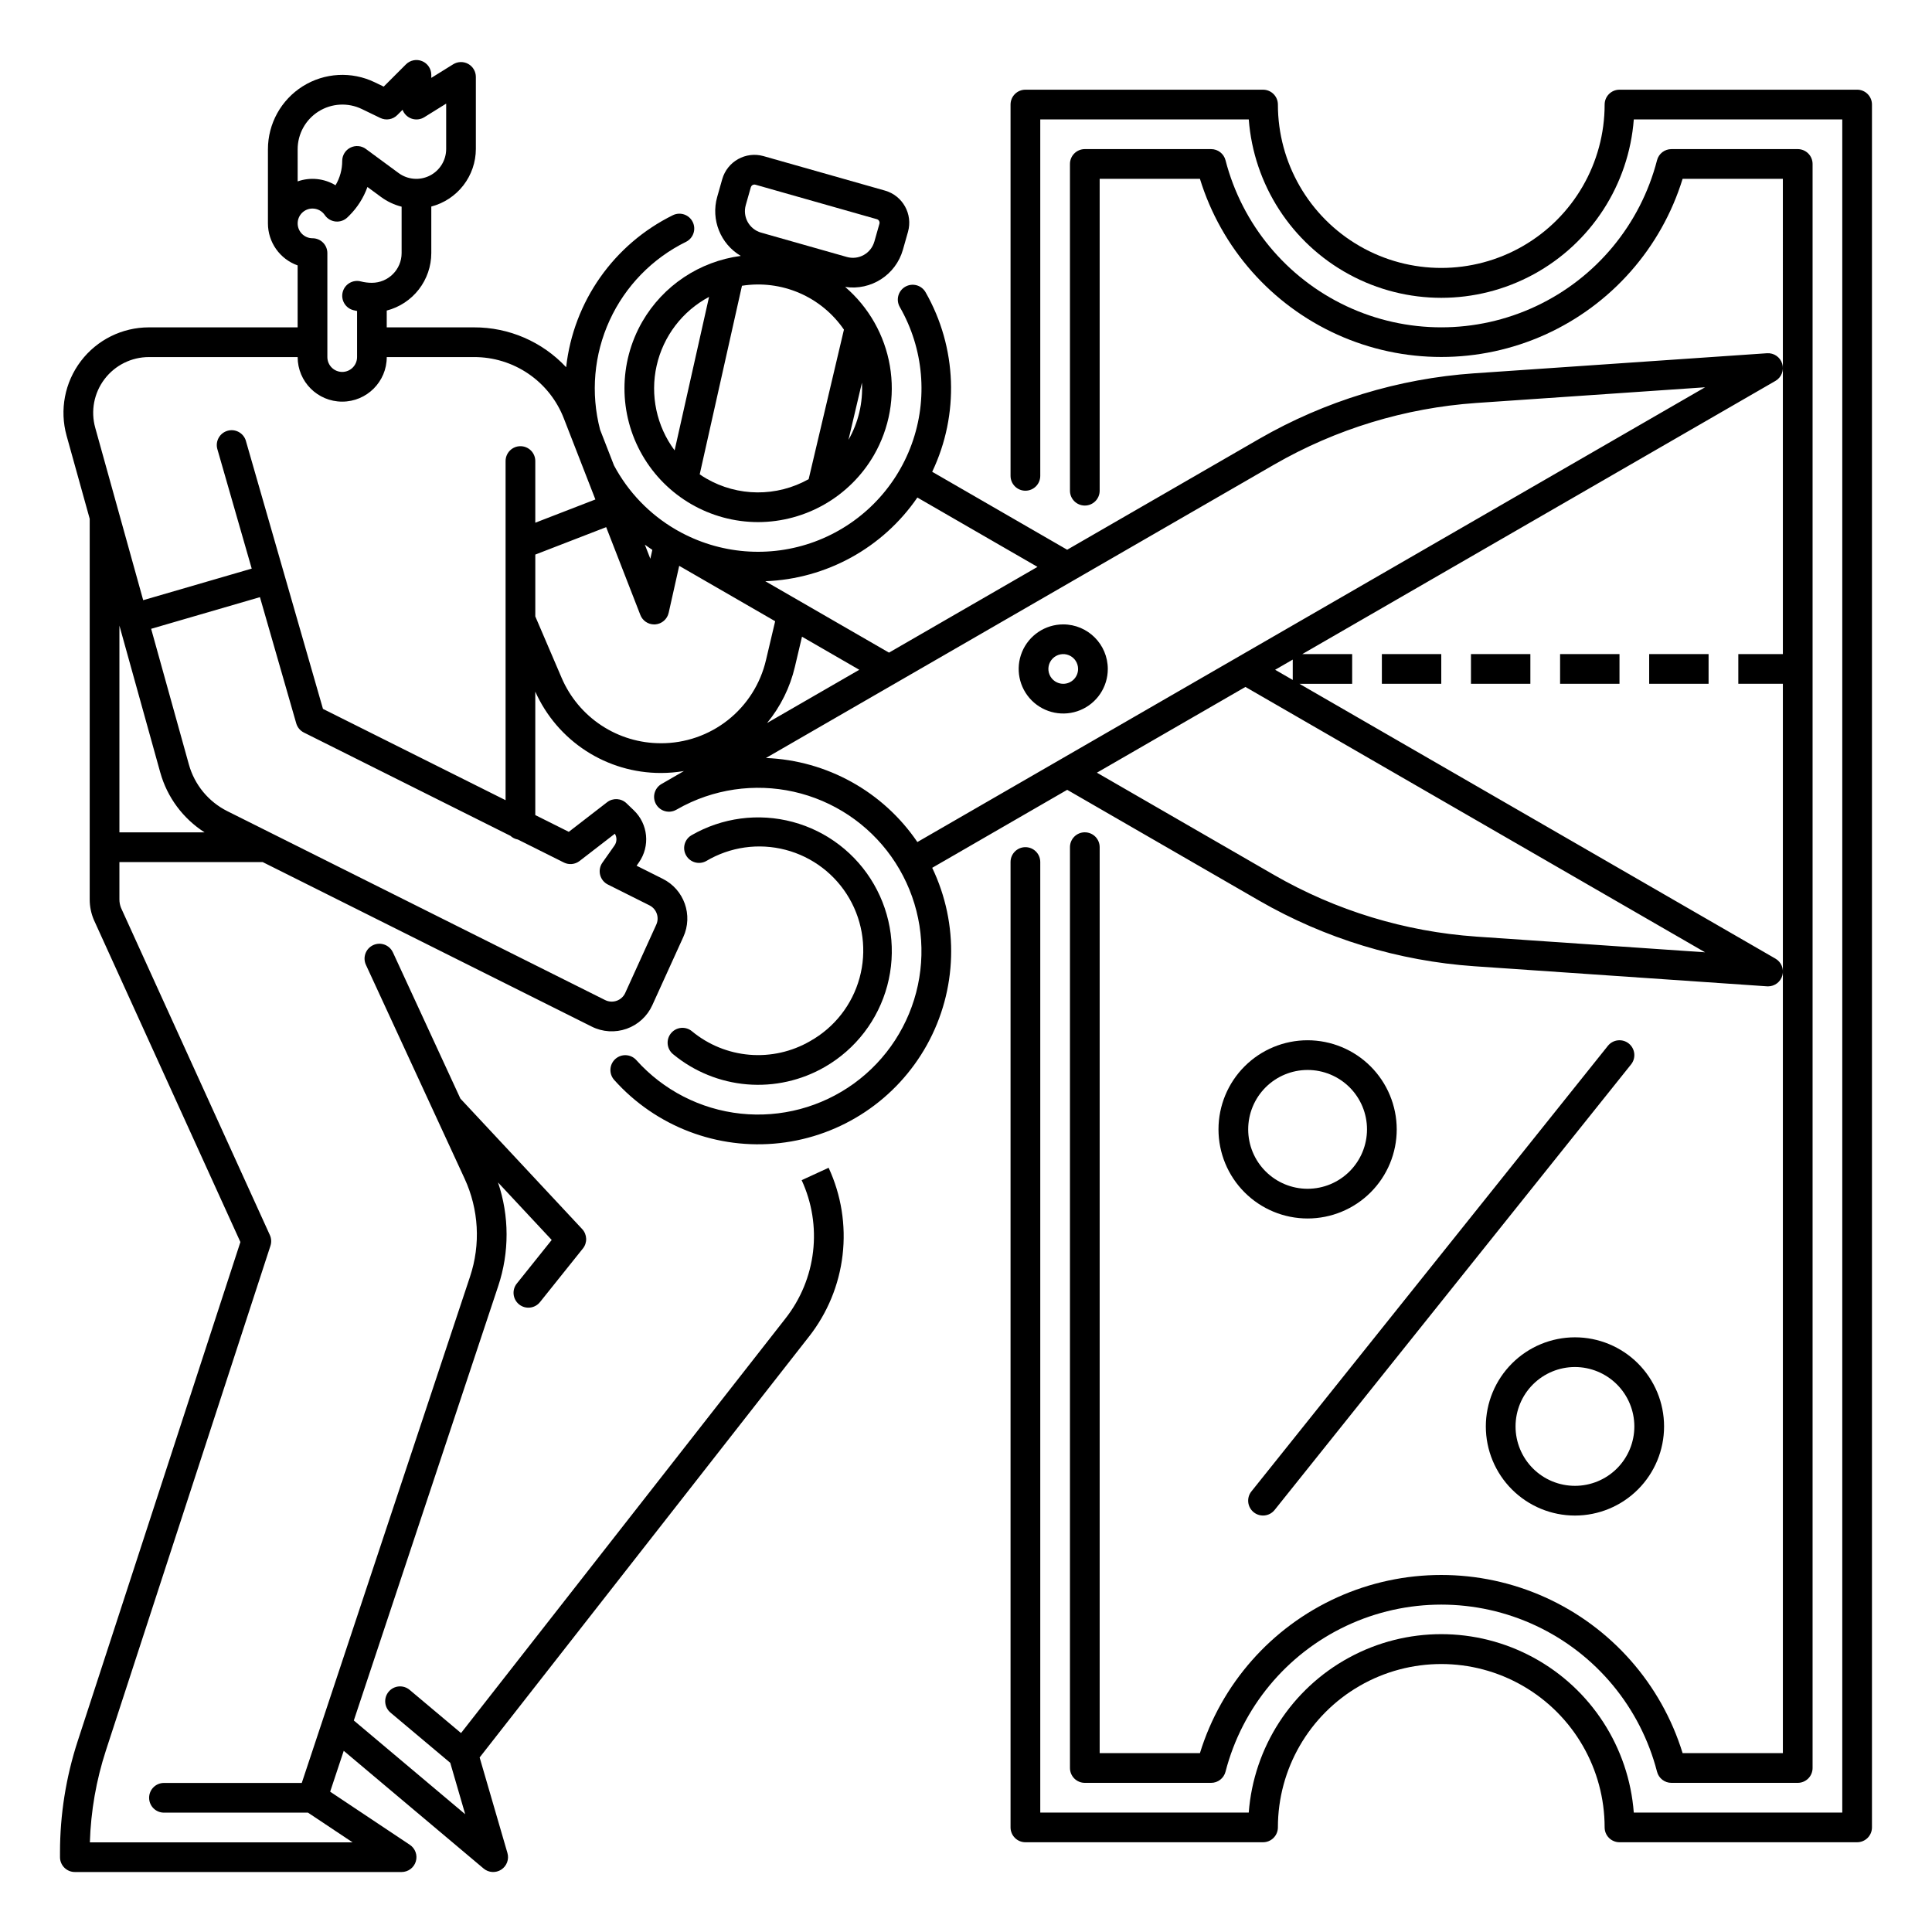
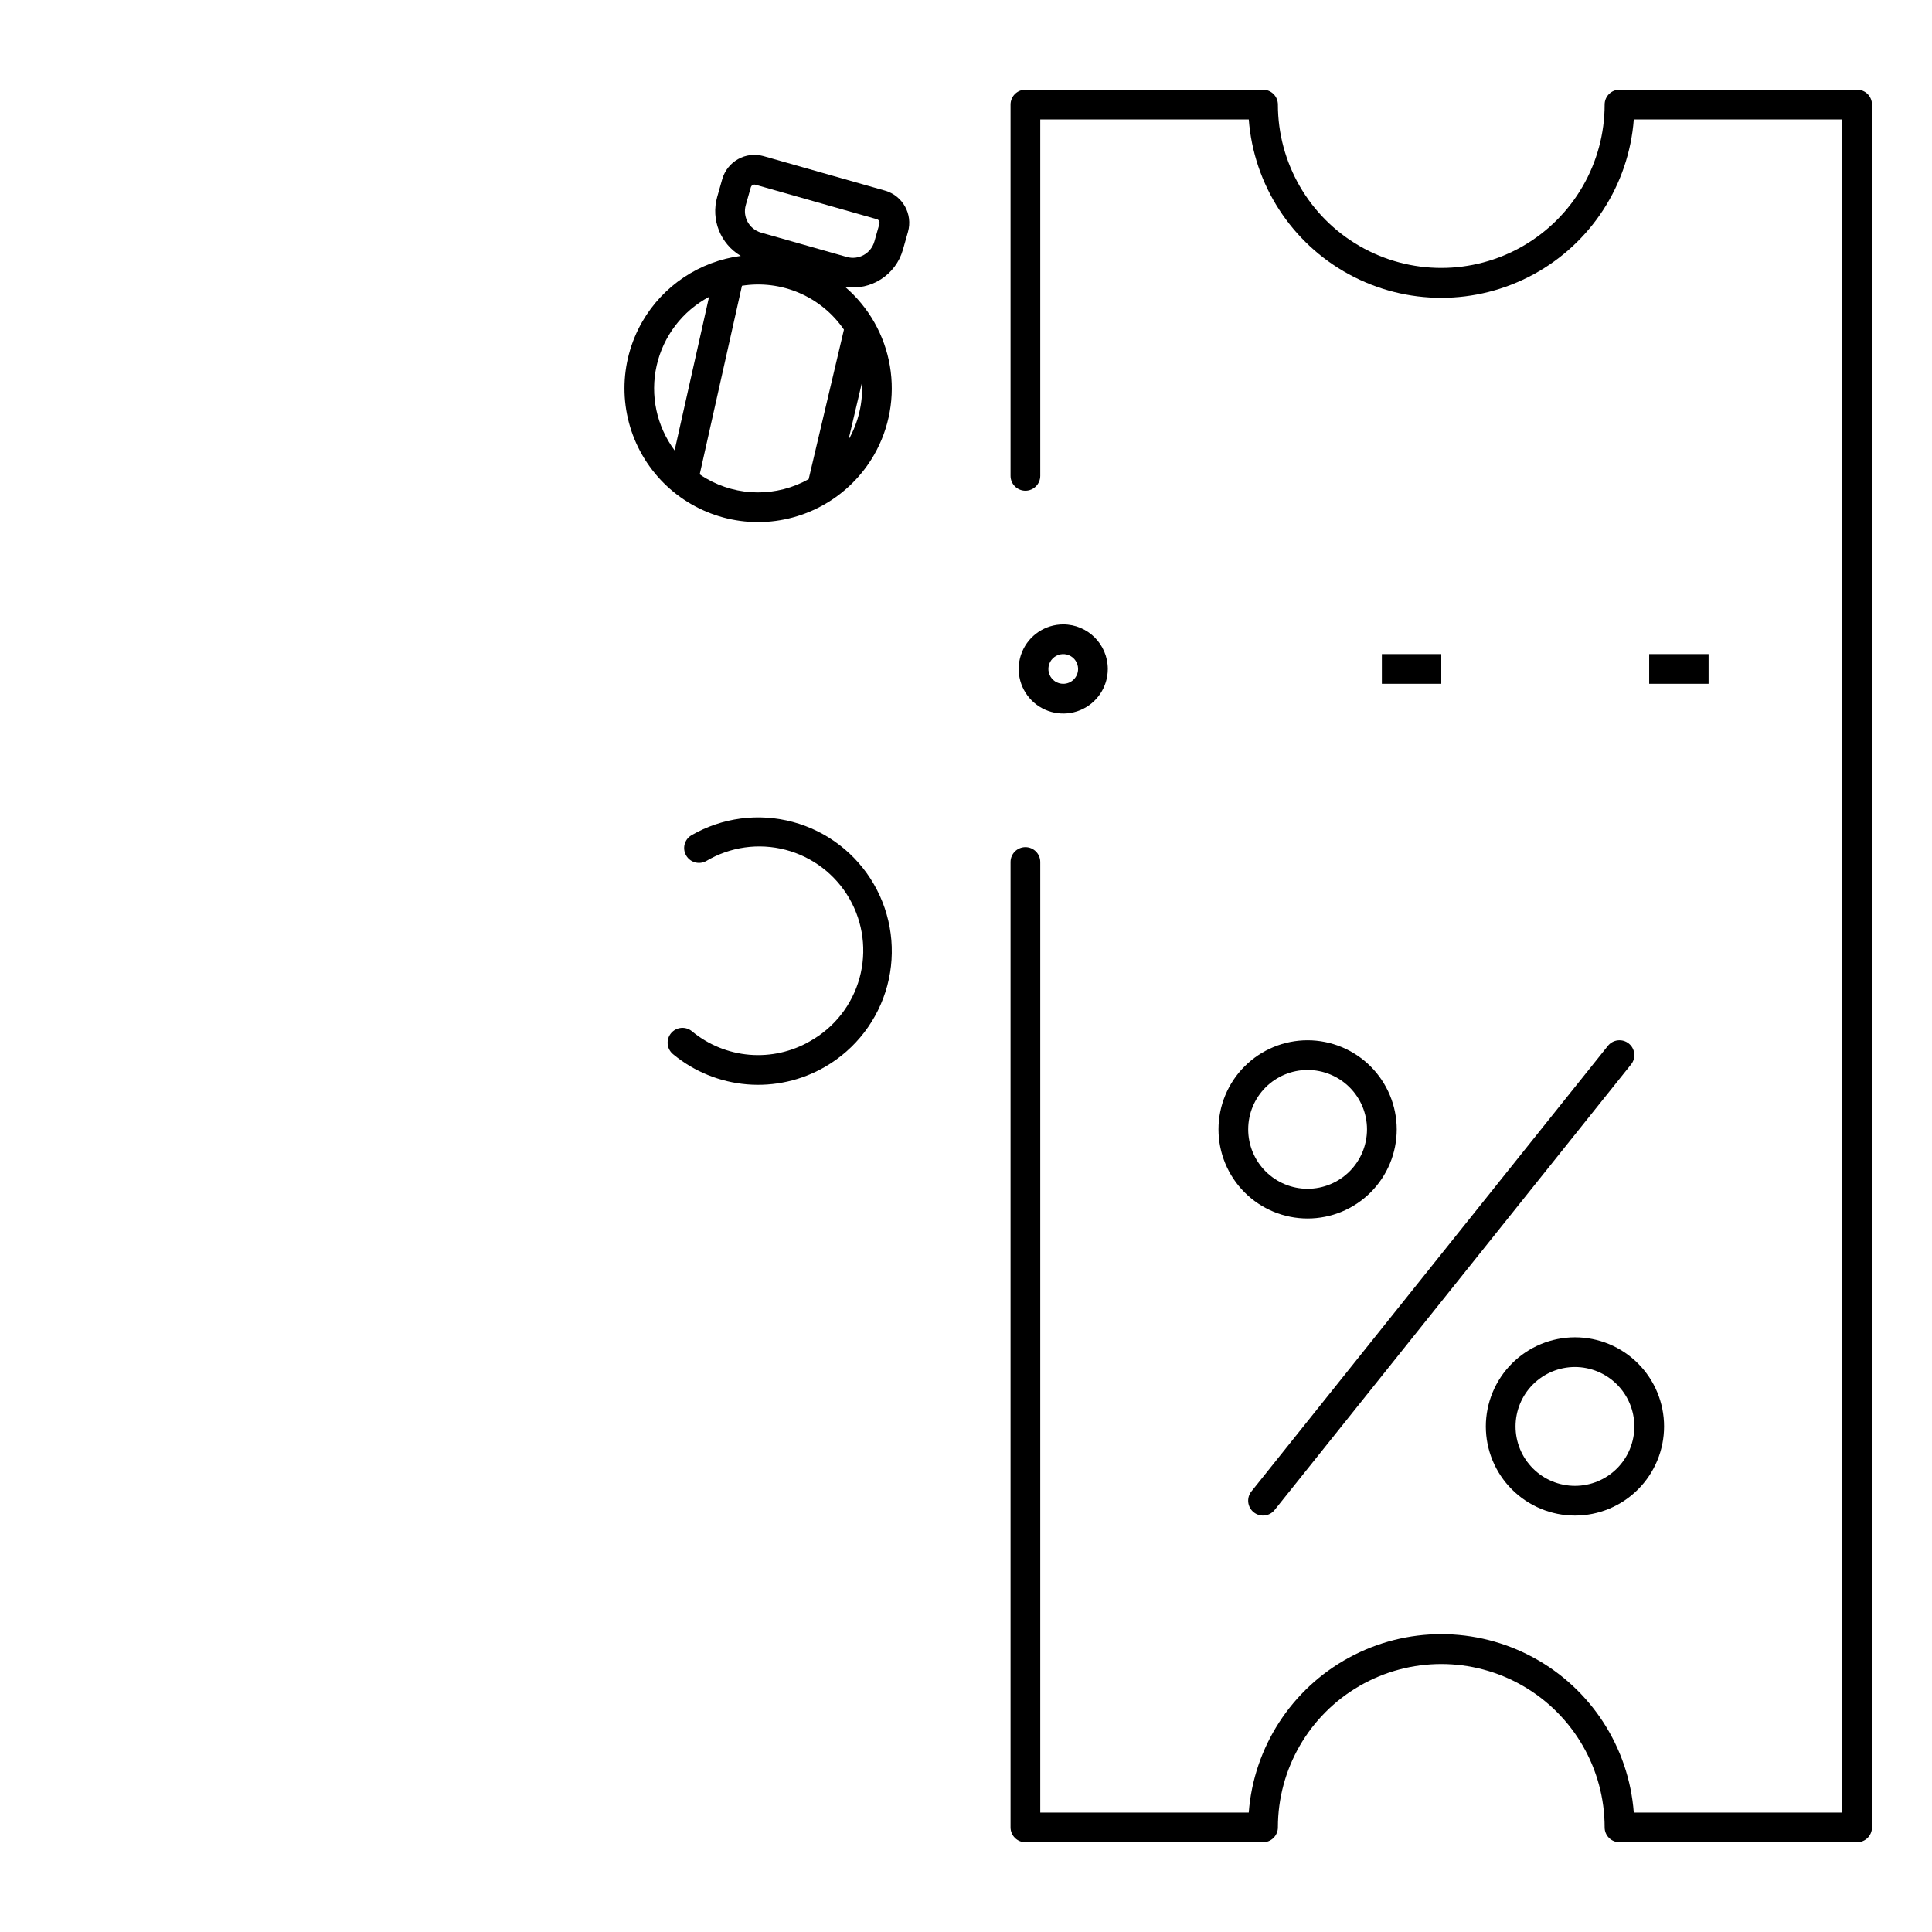
<svg xmlns="http://www.w3.org/2000/svg" fill="#000000" width="800px" height="800px" version="1.1" viewBox="144 144 512 512">
  <g>
    <path d="m636.16 167.77h-62.977c-2.176 0-3.938 1.762-3.938 3.938 0 15.469-8.25 29.762-21.648 37.496-13.395 7.734-29.898 7.734-43.293 0-13.398-7.734-21.648-22.027-21.648-37.496 0-1.047-0.418-2.047-1.156-2.785-0.734-0.738-1.738-1.152-2.781-1.152h-62.977c-2.172 0-3.938 1.762-3.938 3.938v98.398c0 2.176 1.766 3.938 3.938 3.938 2.176 0 3.938-1.762 3.938-3.938v-94.465h55.254c1.316 17.309 11.316 32.77 26.566 41.062 15.246 8.297 33.66 8.297 48.906 0 15.246-8.293 25.25-23.754 26.566-41.062h55.25v448.71h-55.254c-1.316-17.309-11.32-32.77-26.566-41.062-15.246-8.297-33.66-8.297-48.906 0-15.25 8.293-25.25 23.754-26.566 41.062h-55.25v-251.91c0-2.172-1.762-3.934-3.938-3.934-2.172 0-3.938 1.762-3.938 3.934v255.84c0 1.043 0.418 2.043 1.156 2.781 0.738 0.738 1.738 1.152 2.781 1.152h62.977c1.043 0 2.047-0.414 2.781-1.152 0.738-0.738 1.156-1.738 1.156-2.781 0-15.469 8.25-29.762 21.648-37.496 13.395-7.734 29.898-7.734 43.293 0 13.398 7.734 21.648 22.027 21.648 37.496 0 1.043 0.414 2.043 1.152 2.781 0.738 0.738 1.742 1.152 2.785 1.152h62.977c1.043 0 2.043-0.414 2.781-1.152 0.738-0.738 1.152-1.738 1.152-2.781v-456.58c0-1.047-0.414-2.047-1.152-2.785-0.738-0.738-1.738-1.152-2.781-1.152z" />
-     <path d="m431.49 364.57c-2.176 0-3.938 1.762-3.938 3.938v244.03c0 1.043 0.414 2.047 1.152 2.785s1.738 1.152 2.785 1.152h33.477-0.004c1.797 0 3.363-1.215 3.812-2.953 4.398-17.02 16.148-31.199 32.059-38.676 15.91-7.477 34.324-7.477 50.238 0 15.91 7.477 27.66 21.656 32.059 38.676 0.449 1.738 2.016 2.953 3.809 2.953h33.477c1.047 0 2.047-0.414 2.785-1.152s1.152-1.742 1.152-2.785v-425.09c0-1.043-0.414-2.043-1.152-2.781s-1.738-1.152-2.785-1.152h-33.477c-1.793 0-3.359 1.211-3.809 2.949-4.398 17.023-16.148 31.199-32.059 38.676-15.914 7.477-34.328 7.477-50.238 0-15.91-7.477-27.66-21.652-32.059-38.676-0.449-1.738-2.016-2.949-3.812-2.949h-33.473c-2.176 0-3.938 1.762-3.938 3.934v86.594c0 2.172 1.762 3.934 3.938 3.934 2.172 0 3.934-1.762 3.934-3.934v-82.656h26.57c5.652 18.352 18.922 33.391 36.426 41.293 17.504 7.898 37.562 7.898 55.066 0 17.504-7.902 30.77-22.941 36.426-41.293h26.566l0.004 125.95h-11.809v7.871h11.809v283.39h-26.57c-5.656-18.352-18.922-33.391-36.426-41.293-17.504-7.898-37.562-7.898-55.066 0-17.504 7.902-30.773 22.941-36.426 41.293h-26.57v-240.09c0-1.047-0.414-2.047-1.152-2.785-0.738-0.738-1.738-1.152-2.781-1.152z" />
    <path d="m581.05 317.34h15.742v7.871h-15.742z" />
-     <path d="m533.82 317.34h15.742v7.871h-15.742z" />
    <path d="m510.21 317.34h15.742v7.871h-15.742z" />
-     <path d="m557.44 317.34h15.742v7.871h-15.742z" />
    <path d="m314.23 229.22c-6.316 10.953-6.32 24.445-0.004 35.402 6.316 10.957 17.992 17.719 30.641 17.742 12.664-0.016 24.367-6.766 30.719-17.723 4.133-7.156 5.633-15.531 4.242-23.676s-5.586-15.547-11.855-20.926c6.856 1.035 13.414-3.188 15.309-9.859l1.344-4.734c1.328-4.703-1.398-9.598-6.102-10.938l-32.184-9.137c-4.703-1.328-9.594 1.402-10.938 6.102l-1.344 4.734c-1.695 6.019 0.871 12.43 6.258 15.613-10.926 1.438-20.562 7.863-26.086 17.398zm58.191 16.188c0.305 5.293-0.938 10.559-3.57 15.156zm-30.789-47.051 1.344-4.734c0.121-0.422 0.508-0.715 0.945-0.715 0.094 0 0.184 0.016 0.27 0.039l32.184 9.141c0.25 0.07 0.465 0.238 0.59 0.465 0.129 0.227 0.16 0.496 0.09 0.75l-1.344 4.734-0.004-0.004c-0.891 3.137-4.152 4.957-7.289 4.066l-22.719-6.449c-3.137-0.895-4.953-4.156-4.066-7.293zm-1.004 21.371c5.144-0.812 10.41-0.152 15.195 1.906 4.781 2.059 8.883 5.43 11.828 9.723l-9.348 39.621v0.004c-8.453 4.746-18.785 4.676-27.168-0.191-0.59-0.34-1.152-0.703-1.707-1.082zm-17.848 43.633c-4.781-6.426-6.523-14.617-4.769-22.434 1.754-7.816 6.824-14.48 13.895-18.25z" />
-     <path d="m426.82 353.31 50.918 29.395c17.414 10.027 36.879 15.961 56.922 17.355l77.617 5.324c0.09 0.008 0.184 0.008 0.273 0.008 1.781 0 3.34-1.195 3.801-2.918 0.461-1.719-0.293-3.535-1.836-4.426l-126.15-72.832h13.973v-7.871h-13.227l125.4-72.402c1.586-0.914 2.332-2.805 1.797-4.555-0.535-1.754-2.207-2.906-4.035-2.777l-77.617 5.324v-0.004c-20.043 1.395-39.508 7.332-56.922 17.355l-50.922 29.398-35.77-20.656c7.242-15.191 6.586-32.969-1.758-47.586-0.516-0.906-1.375-1.57-2.383-1.844-1.008-0.273-2.082-0.137-2.988 0.383s-1.57 1.375-1.844 2.383c-0.273 1.012-0.133 2.086 0.387 2.992 6.348 11.055 7.504 24.344 3.16 36.328s-13.75 21.445-25.707 25.863c-11.961 4.414-25.258 3.336-36.348-2.945l-0.297-0.168c-0.059-0.031-0.113-0.07-0.176-0.098v-0.004c-6.934-4.031-12.602-9.922-16.375-17l-3.691-9.484h0.004c-2.519-9.656-1.625-19.883 2.531-28.953 4.156-9.07 11.316-16.426 20.273-20.824 1.918-0.973 2.699-3.309 1.754-5.238-0.945-1.934-3.269-2.746-5.215-1.828-15.707 7.715-26.391 22.918-28.332 40.312-6.32-6.773-15.18-10.602-24.441-10.566h-23.105v-4.453c3.379-0.875 6.367-2.844 8.504-5.598 2.137-2.758 3.301-6.144 3.305-9.629v-12.336c3.379-0.887 6.367-2.859 8.504-5.621 2.137-2.762 3.301-6.152 3.305-9.645v-19.09c0-1.43-0.773-2.746-2.019-3.441-1.25-0.695-2.777-0.656-3.992 0.098l-5.797 3.598v-0.797c0-1.59-0.957-3.027-2.43-3.637-1.469-0.609-3.164-0.27-4.289 0.855l-5.894 5.894-2.371-1.145c-6.113-2.957-13.316-2.559-19.07 1.047-5.75 3.609-9.242 9.926-9.238 16.715v19.633c0.004 5 3.156 9.457 7.871 11.133v16.418h-39.422c-7.074 0-13.742 3.309-18.023 8.945-4.281 5.633-5.68 12.941-3.785 19.762l6.125 22.02v100.87c-0.004 1.879 0.379 3.734 1.117 5.457 0.031 0.074 0.066 0.145 0.098 0.215l38.723 85.133-43.113 132.24c-3.113 9.543-4.699 19.516-4.695 29.551v1.223c0 1.043 0.414 2.043 1.152 2.781 0.738 0.738 1.738 1.152 2.781 1.152h86.594c1.734 0 3.266-1.133 3.766-2.793 0.504-1.66-0.141-3.453-1.582-4.418l-21.117-14.078 3.598-10.832 37.062 31.191 0.004 0.004c1.328 1.117 3.231 1.234 4.684 0.289 1.453-0.949 2.117-2.734 1.633-4.402l-7.367-25.32 87.246-111.49v0.004c4.922-6.258 8.016-13.754 8.938-21.656 0.926-7.906-0.355-15.91-3.699-23.133l-7.152 3.289h0.004c2.734 5.91 3.781 12.461 3.023 18.93-0.754 6.465-3.285 12.598-7.312 17.719l-85.98 109.87-13.625-11.449h-0.004c-0.797-0.672-1.832-0.996-2.871-0.906-1.039 0.09-2 0.59-2.672 1.391-1.398 1.664-1.184 4.144 0.48 5.543l15.836 13.305 3.965 13.629-29.52-24.844 38.27-115.14c2.973-8.914 2.953-18.555-0.059-27.453l14.23 15.246-9.25 11.551v-0.004c-1.359 1.699-1.082 4.176 0.613 5.535 1.695 1.359 4.176 1.082 5.531-0.613l11.375-14.211v0.004c1.223-1.527 1.137-3.719-0.195-5.148l-32.273-34.578-17.883-38.75-0.004 0.004c-0.91-1.977-3.25-2.836-5.223-1.926-1.973 0.91-2.836 3.25-1.926 5.223l26.137 56.625c3.785 8.172 4.305 17.477 1.453 26.016l-39.129 117.74-0.008 0.023-5.453 16.406h-36.52c-2.172 0-3.934 1.762-3.934 3.934 0 2.176 1.762 3.938 3.934 3.938h38.168l11.809 7.871h-69.613c0.254-8.293 1.691-16.508 4.266-24.395l43.59-133.7c0.305-0.938 0.25-1.953-0.16-2.852l-39.418-86.656-0.012-0.023c-0.289-0.715-0.438-1.484-0.438-2.258v-9.898h37.969l87.219 43.609c2.867 1.434 6.195 1.641 9.219 0.57 3.023-1.066 5.484-3.32 6.812-6.242l8.215-18.074c2.652-5.777 0.23-12.621-5.473-15.441l-6.902-3.457 0.59-0.84c3.059-4.316 2.481-10.227-1.355-13.875l-1.918-1.84c-1.406-1.348-3.59-1.465-5.129-0.273l-10.156 7.848-8.879-4.441v-32.719c2.867 6.426 7.539 11.883 13.445 15.711 5.906 3.824 12.793 5.859 19.832 5.852 2.051 0 4.098-0.172 6.117-0.512l-5.914 3.414h-0.008 0.004c-0.914 0.52-1.578 1.379-1.855 2.391-0.273 1.012-0.133 2.094 0.391 3 0.523 0.906 1.391 1.57 2.402 1.836 1.016 0.27 2.094 0.121 2.996-0.41h0.008c1.266-0.73 2.582-1.406 3.902-2h0.004c9.773-4.383 20.828-4.988 31.023-1.699 10.195 3.293 18.809 10.246 24.172 19.52 5.367 9.273 7.106 20.207 4.875 30.688-2.227 10.48-8.262 19.762-16.934 26.051-8.676 6.285-19.375 9.137-30.027 7.996-10.652-1.141-20.504-6.191-27.648-14.176-1.449-1.621-3.938-1.762-5.559-0.316-1.621 1.449-1.762 3.938-0.316 5.559 11.043 12.352 27.383 18.59 43.848 16.742 16.461-1.848 31.012-11.555 39.043-26.043 8.031-14.492 8.547-31.973 1.387-46.914zm169.04 43.059-60.66-4.16v-0.004c-18.848-1.309-37.152-6.887-53.523-16.312l-46.984-27.125 39.359-22.723zm-113.94-74.871 4.672-2.699v5.394zm-94.809-45.648 31.832 18.379-39.352 22.723-32.777-18.922c16.184-0.602 31.129-8.828 40.297-22.18zm-15.395 45.648-24.434 14.105 0.004-0.004c3.562-4.324 6.082-9.414 7.363-14.871l1.887-7.996zm-54.84-31.785-0.531 2.363-1.453-3.738c0.652 0.469 1.309 0.938 1.984 1.379zm-93.996-106.14c-0.004-4.082 2.094-7.875 5.551-10.047 3.457-2.168 7.789-2.406 11.461-0.629l4.891 2.363c1.508 0.727 3.312 0.422 4.496-0.762l1.402-1.402c0.414 1.105 1.301 1.965 2.414 2.348 1.117 0.379 2.348 0.242 3.348-0.383l5.797-3.602v12.016c0 2.984-1.676 5.719-4.34 7.066-2.664 1.348-5.859 1.086-8.266-0.684l-8.68-6.387h0.004c-1.199-0.879-2.785-1.012-4.109-0.34-1.328 0.668-2.16 2.027-2.16 3.512 0.004 2.273-0.609 4.504-1.773 6.453-3.023-1.824-6.707-2.203-10.035-1.023zm3.934 15.695c1.309 0 2.527 0.648 3.262 1.73 0.656 0.969 1.715 1.594 2.883 1.707 1.168 0.109 2.324-0.309 3.156-1.137l0.438-0.43c2.152-2.137 3.801-4.731 4.82-7.586l3.594 2.644c1.637 1.203 3.492 2.078 5.465 2.578v12.301c-0.004 4.344-3.527 7.867-7.871 7.871-0.992 0-1.98-0.121-2.941-0.367-1.012-0.266-2.09-0.113-2.992 0.418s-1.555 1.398-1.812 2.414c-0.262 1.016-0.105 2.09 0.43 2.988 0.535 0.902 1.406 1.551 2.422 1.805 0.316 0.082 0.637 0.148 0.957 0.211v12.211c0 2.176-1.762 3.938-3.934 3.938-2.176 0-3.938-1.762-3.938-3.938v-27.551c0-1.043-0.414-2.047-1.152-2.785-0.738-0.738-1.738-1.152-2.785-1.152-2.172 0-3.934-1.762-3.934-3.934 0-2.176 1.762-3.938 3.934-3.938zm-51.168 165.31v-54.793l10.828 38.941 0.004 0.004c1.828 6.547 6.008 12.188 11.734 15.848zm117.78 7.996c1.352 0.676 2.973 0.52 4.168-0.406l9.355-7.227-0.004 0.004c0.586 0.961 0.551 2.18-0.09 3.106l-3.219 4.574c-0.66 0.938-0.875 2.117-0.598 3.227 0.281 1.113 1.031 2.047 2.055 2.559l10.996 5.504c1.902 0.938 2.711 3.215 1.824 5.141l-8.219 18.078h0.004c-0.445 0.973-1.266 1.723-2.269 2.078-1.008 0.355-2.117 0.285-3.074-0.191l-100.13-50.066c-4.973-2.496-8.664-6.973-10.164-12.336l-10.008-35.98 28.832-8.391 9.621 33.449c0.305 1.055 1.035 1.938 2.019 2.43l54.73 27.367h0.004c0.547 0.512 1.23 0.852 1.969 0.984zm-11.504-110.33c-2.172 0-3.938 1.762-3.938 3.938v89.875l-48.395-24.195-20.434-71.047h0.004c-0.617-2.066-2.785-3.254-4.859-2.656-2.078 0.598-3.281 2.754-2.707 4.832l9.113 31.695-28.758 8.367-12.711-45.703c-1.238-4.445-0.324-9.215 2.469-12.887 2.793-3.676 7.141-5.836 11.754-5.836h39.422c0 6.523 5.285 11.809 11.809 11.809 6.519 0 11.805-5.285 11.805-11.809h23.105c5.16-0.02 10.203 1.527 14.461 4.441 4.262 2.91 7.531 7.051 9.383 11.867l8.34 21.426-15.926 6.164v-16.344c0-1.047-0.414-2.047-1.152-2.785s-1.742-1.152-2.785-1.152zm37.215 78.719c-5.602 0.008-11.082-1.637-15.758-4.719s-8.344-7.473-10.547-12.621l-6.973-16.273v-16.383l18.785-7.269 9.055 23.27h-0.004c0.59 1.516 2.047 2.512 3.668 2.508 0.098 0 0.195 0 0.297-0.012v0.004c1.727-0.133 3.164-1.375 3.543-3.066l2.793-12.453 25.43 14.68-2.434 10.297c-1.465 6.281-5.019 11.883-10.078 15.887-5.059 4.004-11.324 6.172-17.777 6.152zm67.977 26.184c-9.09-13.371-23.98-21.633-40.133-22.273l134.7-77.766c16.371-9.426 34.676-15.004 53.523-16.316l60.66-4.16z" />
    <path d="m358.69 419.91c-4.856 2.812-10.461 4.074-16.055 3.609-5.594-0.465-10.91-2.633-15.238-6.207-0.805-0.68-1.848-1.004-2.894-0.91-1.047 0.098-2.012 0.609-2.68 1.422s-0.984 1.859-0.875 2.906 0.633 2.004 1.453 2.664c5.562 4.594 12.402 7.375 19.59 7.973 7.191 0.594 14.391-1.023 20.637-4.637 8.137-4.699 14.074-12.434 16.508-21.512 2.43-9.074 1.156-18.742-3.543-26.879-4.691-8.141-12.43-14.086-21.508-16.516-9.078-2.434-18.75-1.152-26.883 3.555-1.828 1.109-2.438 3.481-1.363 5.332 1.07 1.855 3.422 2.512 5.301 1.484 6.332-3.769 13.91-4.844 21.043-2.981 7.129 1.859 13.215 6.5 16.902 12.883 3.684 6.379 4.66 13.973 2.707 21.078s-6.672 13.133-13.102 16.734z" />
    <path d="m425.77 309.47c-4.777 0-9.082 2.879-10.91 7.289-1.828 4.414-0.816 9.492 2.559 12.871 3.379 3.375 8.457 4.387 12.871 2.559 4.41-1.828 7.289-6.133 7.289-10.91-0.008-6.516-5.293-11.801-11.809-11.809zm0 15.742v0.004c-1.594 0-3.027-0.961-3.637-2.43-0.609-1.473-0.273-3.164 0.852-4.289s2.82-1.465 4.289-0.855c1.473 0.609 2.43 2.047 2.43 3.637 0 1.043-0.414 2.047-1.152 2.785-0.738 0.738-1.738 1.152-2.781 1.152z" />
    <path d="m490.53 419.68c-6.266 0-12.27 2.488-16.699 6.914-4.43 4.43-6.918 10.438-6.918 16.699 0 6.266 2.488 12.273 6.918 16.699 4.43 4.43 10.434 6.918 16.699 6.918 6.262 0 12.27-2.488 16.699-6.918 4.43-4.426 6.918-10.434 6.918-16.699-0.008-6.258-2.5-12.262-6.926-16.691-4.43-4.426-10.43-6.914-16.691-6.922zm0 39.359c-4.176 0-8.18-1.66-11.133-4.613-2.953-2.949-4.613-6.957-4.613-11.133s1.66-8.18 4.613-11.133c2.953-2.949 6.957-4.609 11.133-4.609 4.176 0 8.18 1.66 11.133 4.609 2.953 2.953 4.609 6.957 4.609 11.133-0.004 4.176-1.664 8.176-4.617 11.129-2.949 2.953-6.953 4.613-11.125 4.617z" />
    <path d="m537.76 522.02c0 6.262 2.488 12.27 6.918 16.699 4.43 4.43 10.438 6.918 16.699 6.918s12.27-2.488 16.699-6.918c4.43-4.43 6.918-10.438 6.918-16.699 0-6.266-2.488-12.27-6.918-16.699-4.43-4.43-10.438-6.918-16.699-6.918-6.262 0.008-12.266 2.496-16.691 6.926-4.426 4.426-6.918 10.43-6.926 16.691zm39.359 0c0 4.176-1.656 8.18-4.609 11.133-2.953 2.953-6.957 4.609-11.133 4.609s-8.18-1.656-11.133-4.609c-2.953-2.953-4.609-6.957-4.609-11.133s1.656-8.18 4.609-11.133c2.953-2.953 6.957-4.613 11.133-4.613 4.176 0.008 8.176 1.668 11.129 4.617 2.949 2.953 4.609 6.953 4.613 11.129z" />
    <path d="m575.64 420.54c-0.816-0.652-1.859-0.953-2.894-0.836-1.039 0.113-1.988 0.637-2.641 1.453l-94.465 118.08v-0.004c-1.359 1.699-1.082 4.176 0.613 5.535 1.699 1.359 4.176 1.086 5.535-0.613l94.465-118.08c0.652-0.812 0.957-1.855 0.84-2.894-0.117-1.039-0.637-1.988-1.453-2.641z" />
  </g>
</svg>